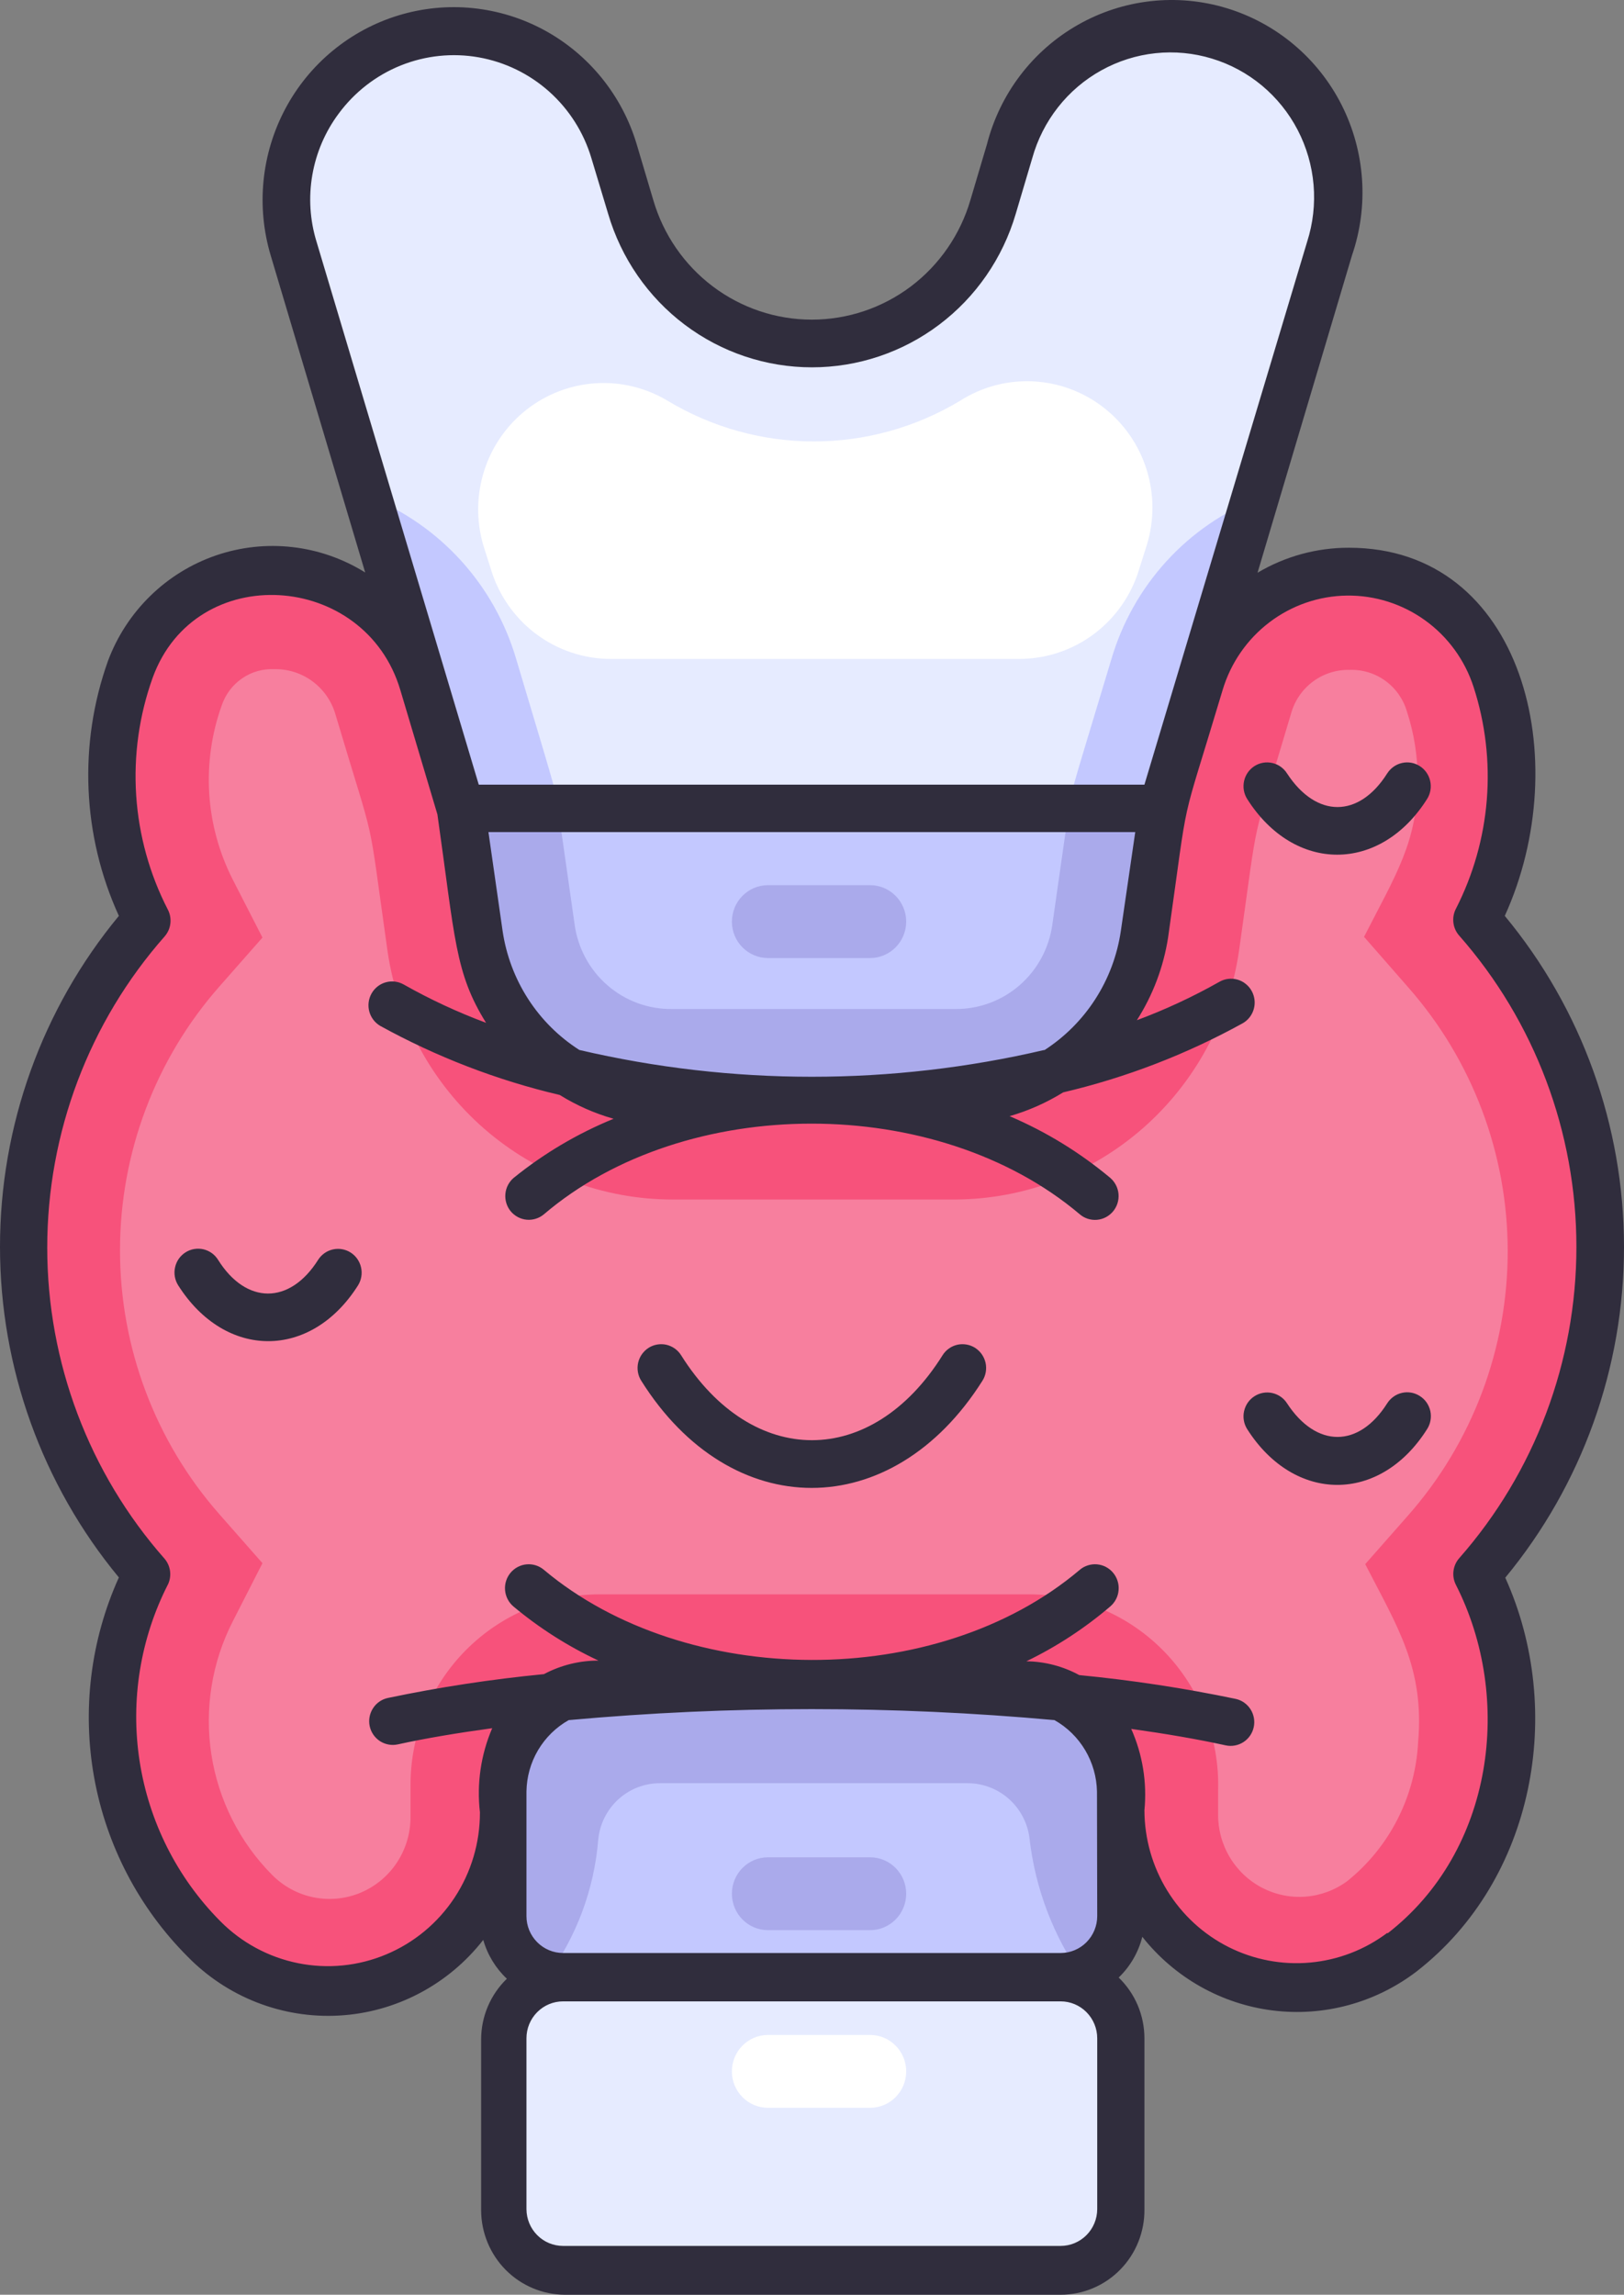
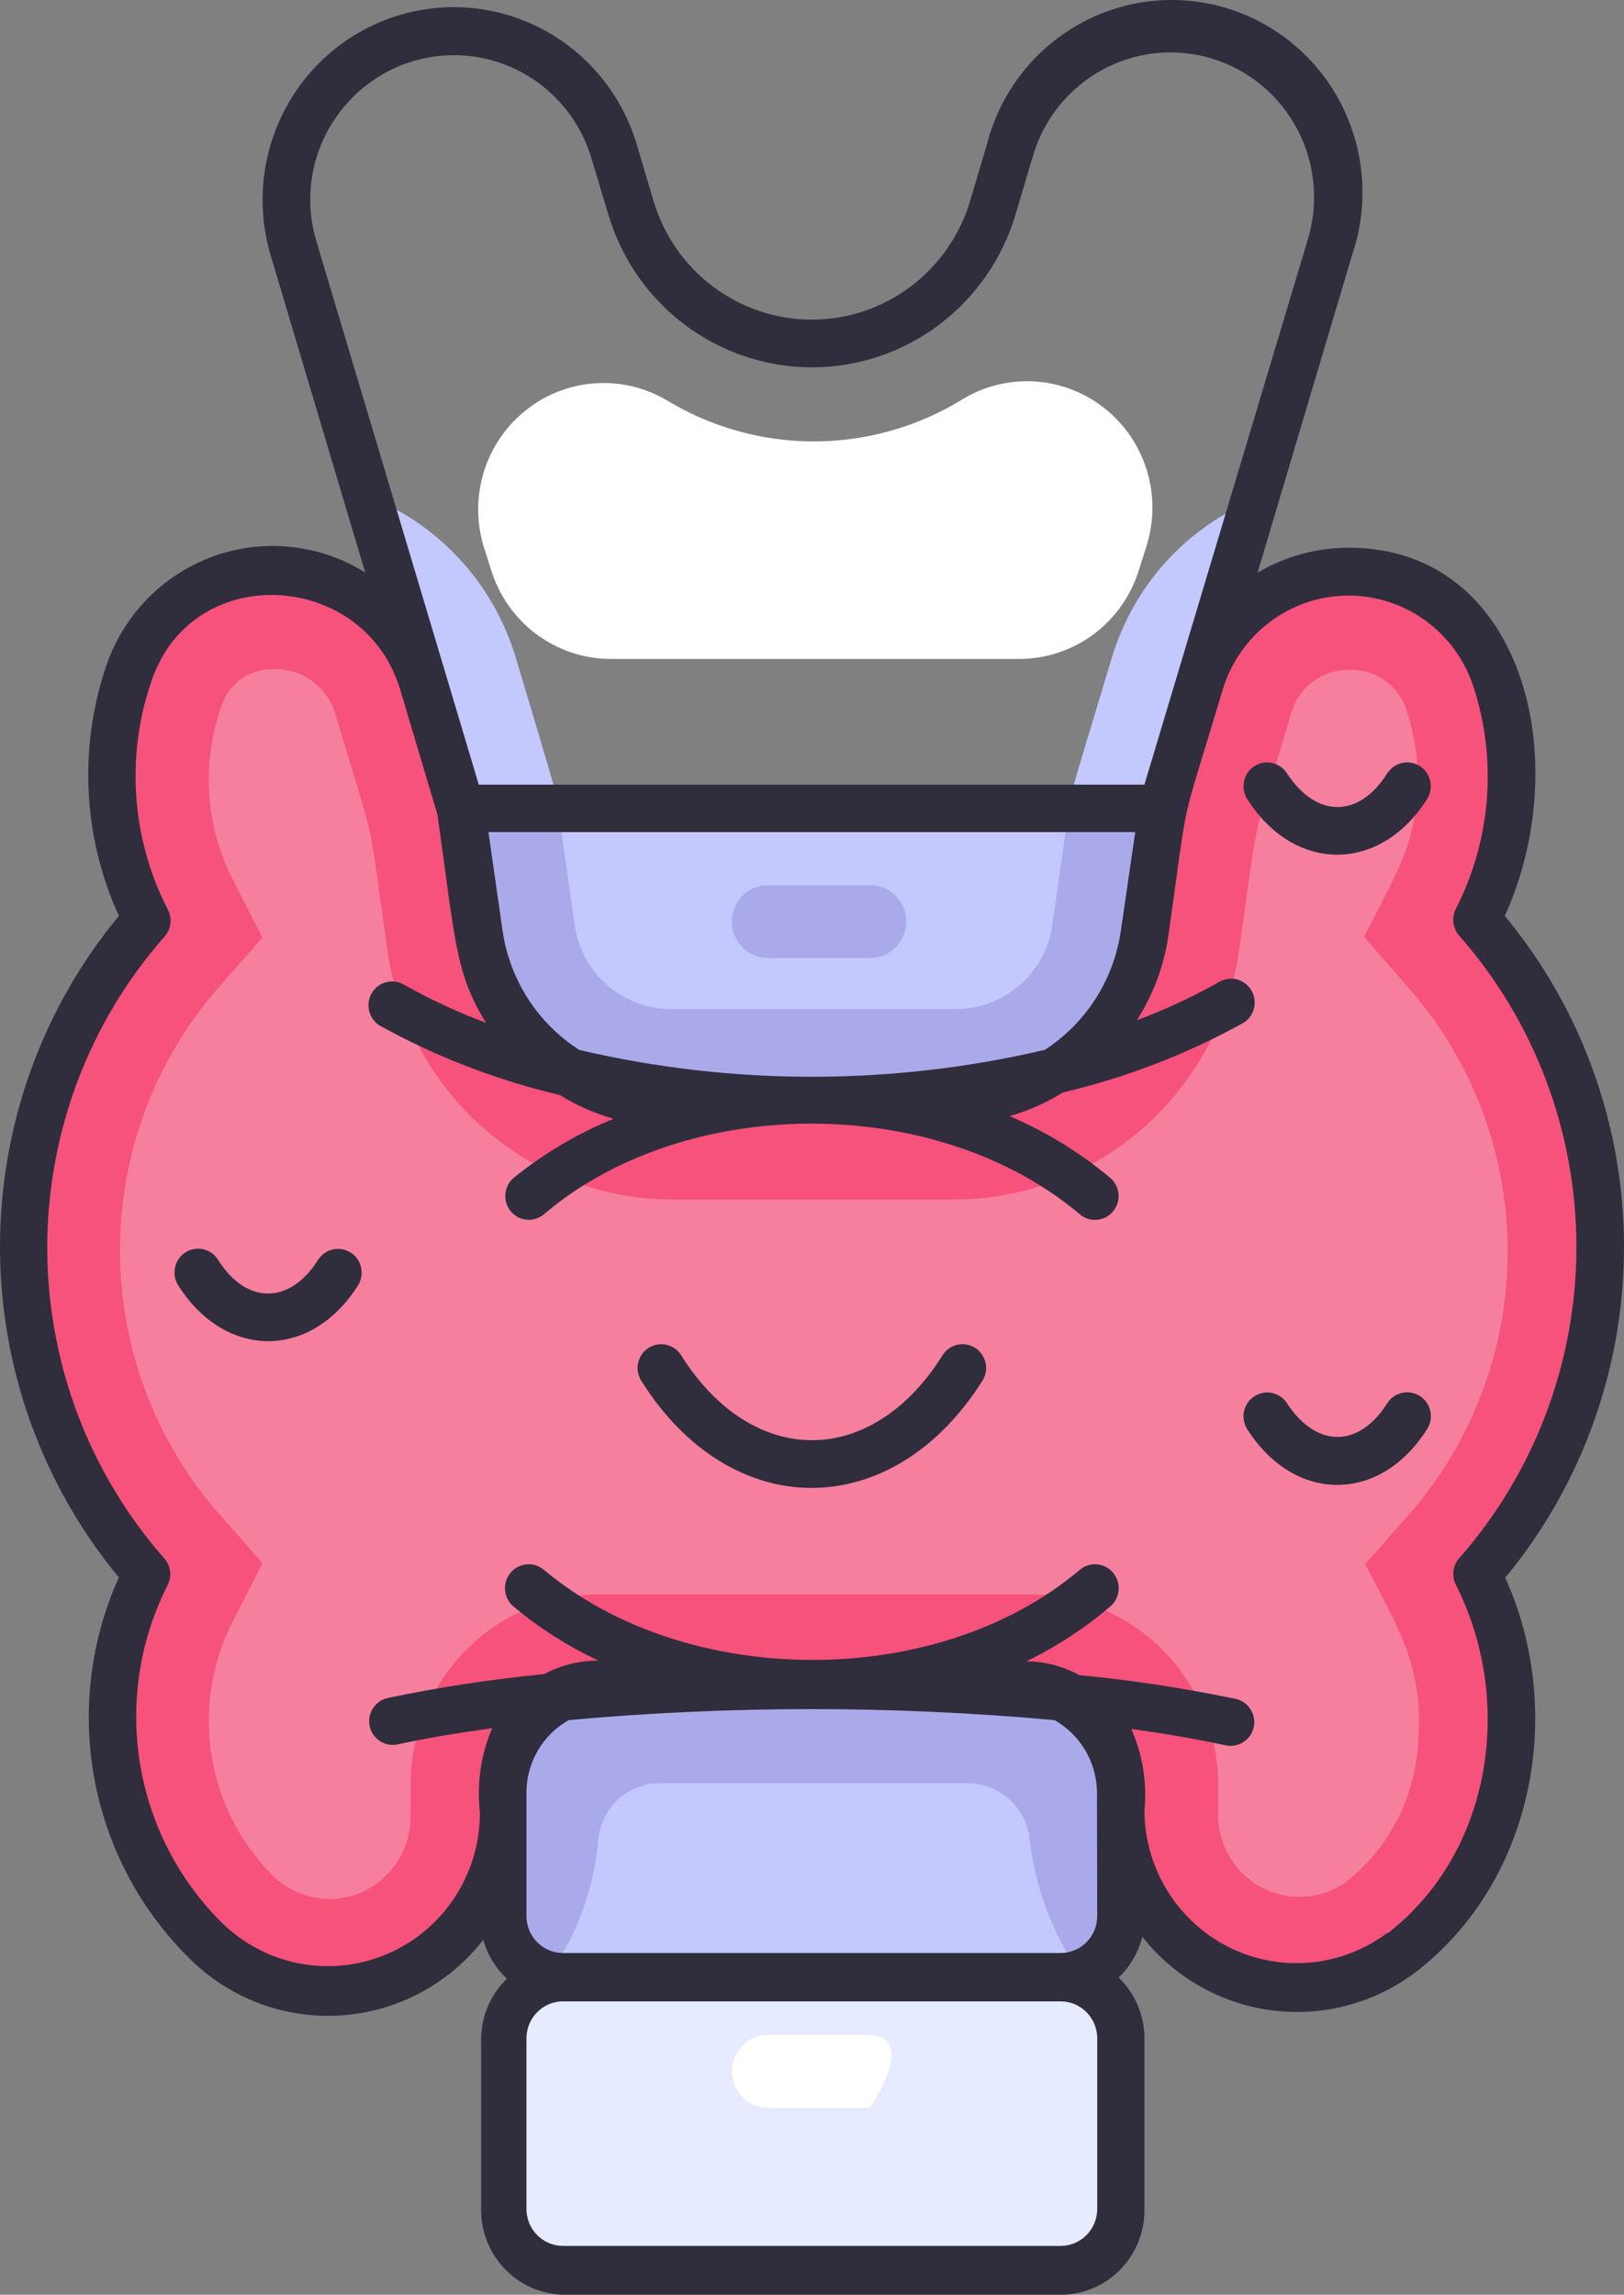
<svg xmlns="http://www.w3.org/2000/svg" width="46" height="65" viewBox="0 0 46 65" fill="none">
  <rect x="0" y="0" width="46" height="65" fill="#808080" stroke="none" />
-   <path d="M11.735 19.717H35.593V26.28H11.735V19.717Z" fill="#CA2A4E" />
-   <path d="M37.928 5.747C37.928 6.725 38.122 5.801 33.493 21.262C33.346 21.759 33.044 22.194 32.632 22.504C32.22 22.814 31.72 22.982 31.206 22.982H14.899C14.384 22.982 13.884 22.814 13.472 22.504C13.06 22.194 12.758 21.759 12.611 21.262C10.023 12.587 10.992 15.865 8.384 7.096C8.098 6.135 8.119 5.108 8.445 4.16C8.771 3.212 9.385 2.391 10.199 1.815C11.014 1.239 11.987 0.935 12.982 0.949C13.977 0.962 14.942 1.291 15.741 1.889C17.193 2.975 17.413 4.243 17.922 5.936C18.165 6.77 18.605 7.533 19.203 8.158C19.802 8.784 20.542 9.255 21.359 9.531C22.177 9.806 23.049 9.879 23.9 9.741C24.752 9.604 25.558 9.261 26.249 8.742C27.868 7.521 28.129 6.125 28.657 4.384C28.984 3.289 29.69 2.348 30.646 1.733C31.602 1.118 32.746 0.869 33.869 1.033C34.991 1.196 36.019 1.761 36.764 2.623C37.509 3.486 37.922 4.59 37.928 5.734V5.747Z" fill="#E6EBFF" />
  <path d="M27.193 11.353C25.941 12.106 24.51 12.504 23.052 12.504C21.594 12.504 20.164 12.106 18.912 11.353C18.299 10.985 17.59 10.811 16.877 10.856C16.165 10.9 15.482 11.16 14.918 11.601C14.354 12.042 13.935 12.644 13.716 13.329C13.497 14.014 13.487 14.75 13.688 15.44L13.902 16.115C14.122 16.852 14.571 17.497 15.183 17.957C15.795 18.416 16.537 18.664 17.3 18.665H28.871C29.634 18.664 30.377 18.416 30.988 17.957C31.6 17.497 32.05 16.852 32.269 16.115L32.483 15.44C32.698 14.741 32.696 13.991 32.475 13.293C32.255 12.595 31.828 11.982 31.251 11.537C30.674 11.091 29.976 10.835 29.25 10.802C28.525 10.769 27.806 10.961 27.193 11.353Z" fill="white" />
  <path d="M15.822 23.002H14.899C14.384 23.002 13.884 22.834 13.472 22.525C13.06 22.215 12.758 21.779 12.611 21.282L10.457 14.071C11.45 14.468 12.34 15.088 13.06 15.882C13.781 16.677 14.313 17.626 14.618 18.658C15.922 23.022 15.694 22.22 15.822 23.002ZM35.64 14.105L33.493 21.282C33.346 21.779 33.044 22.215 32.632 22.525C32.22 22.834 31.72 23.002 31.206 23.002H30.283C30.39 22.22 30.176 23.002 31.48 18.672C31.783 17.641 32.315 16.694 33.036 15.902C33.757 15.111 34.648 14.496 35.64 14.105Z" fill="#C3C8FF" />
  <path d="M32.771 24.473L32.028 29.687C31.967 30.129 31.749 30.534 31.415 30.826C31.08 31.119 30.652 31.28 30.209 31.279H15.895C15.452 31.28 15.024 31.119 14.69 30.826C14.355 30.534 14.137 30.129 14.076 29.687L13.333 24.473C13.306 24.29 13.319 24.103 13.37 23.925C13.421 23.748 13.51 23.584 13.63 23.444C13.75 23.304 13.899 23.192 14.066 23.116C14.233 23.04 14.414 23.001 14.598 23.002H31.507C31.69 23.001 31.871 23.04 32.038 23.116C32.205 23.192 32.354 23.304 32.474 23.444C32.594 23.584 32.683 23.748 32.734 23.925C32.785 24.103 32.798 24.29 32.771 24.473Z" fill="#C3C8FF" />
  <path d="M32.771 24.473L32.028 29.687C31.967 30.129 31.749 30.534 31.415 30.827C31.08 31.119 30.652 31.28 30.209 31.279H15.895C15.452 31.28 15.024 31.119 14.69 30.827C14.355 30.534 14.137 30.129 14.076 29.687L13.333 24.473C13.306 24.29 13.319 24.103 13.37 23.926C13.421 23.748 13.51 23.584 13.63 23.444C13.75 23.305 13.899 23.193 14.066 23.116C14.233 23.04 14.414 23.001 14.598 23.002H15.822L16.276 26.186C16.368 26.856 16.699 27.47 17.208 27.911C17.717 28.352 18.368 28.59 19.039 28.581H27.065C27.733 28.585 28.379 28.345 28.884 27.904C29.388 27.464 29.717 26.853 29.808 26.186L30.263 23.002H31.487C31.672 22.998 31.855 23.035 32.025 23.11C32.194 23.185 32.345 23.296 32.468 23.436C32.59 23.576 32.68 23.742 32.733 23.921C32.785 24.1 32.798 24.288 32.771 24.473Z" fill="#AAAAEB" />
  <path d="M30.095 39.556H16.009C15.067 39.556 14.303 40.326 14.303 41.276V46.113C14.303 47.063 15.067 47.833 16.009 47.833H30.095C31.037 47.833 31.801 47.063 31.801 46.113V41.276C31.801 40.326 31.037 39.556 30.095 39.556Z" fill="white" />
  <path d="M30.095 48.507H16.009C15.38 48.507 14.777 48.256 14.332 47.808C13.887 47.36 13.636 46.753 13.634 46.119V41.276C13.634 40.641 13.885 40.032 14.33 39.583C14.775 39.133 15.379 38.881 16.009 38.881H30.095C30.725 38.881 31.329 39.133 31.774 39.583C32.22 40.032 32.47 40.641 32.47 41.276V46.119C32.468 46.753 32.217 47.36 31.772 47.808C31.327 48.256 30.724 48.507 30.095 48.507ZM16.009 40.23C15.734 40.23 15.47 40.34 15.276 40.536C15.081 40.733 14.972 40.998 14.972 41.276V46.119C14.972 46.256 14.999 46.392 15.051 46.518C15.103 46.645 15.18 46.76 15.276 46.856C15.373 46.953 15.487 47.029 15.613 47.081C15.738 47.133 15.873 47.159 16.009 47.158H30.095C30.231 47.159 30.366 47.133 30.492 47.081C30.617 47.029 30.732 46.953 30.828 46.856C30.924 46.76 31.001 46.645 31.053 46.518C31.105 46.392 31.132 46.256 31.132 46.119V41.276C31.132 40.998 31.023 40.733 30.828 40.536C30.634 40.34 30.37 40.23 30.095 40.23H16.009Z" fill="#302D3D" />
  <path d="M31.801 49.553V54.396C31.8 54.751 31.691 55.098 31.487 55.388C31.284 55.677 30.996 55.897 30.664 56.015C30.296 56.157 31.373 56.116 16.009 56.116C15.556 56.116 15.123 55.935 14.803 55.612C14.483 55.29 14.303 54.852 14.303 54.396V49.553C14.303 49.097 14.483 48.659 14.803 48.337C15.123 48.014 15.556 47.833 16.009 47.833H30.095C30.548 47.833 30.982 48.014 31.301 48.337C31.621 48.659 31.801 49.097 31.801 49.553Z" fill="#C3C8FF" />
  <path d="M31.801 49.553V54.396C31.8 54.751 31.691 55.098 31.487 55.388C31.284 55.677 30.996 55.897 30.664 56.015C29.836 54.846 29.318 53.483 29.159 52.055C29.102 51.626 28.892 51.233 28.568 50.948C28.244 50.664 27.829 50.508 27.4 50.511H18.704C18.266 50.507 17.842 50.669 17.517 50.965C17.191 51.261 16.987 51.669 16.945 52.109C16.83 53.521 16.325 54.872 15.487 56.008C15.143 55.9 14.841 55.683 14.628 55.389C14.415 55.095 14.301 54.74 14.303 54.376V49.553C14.305 49.097 14.485 48.661 14.805 48.338C15.124 48.016 15.557 47.834 16.009 47.833H30.095C30.547 47.834 30.98 48.016 31.299 48.338C31.619 48.661 31.799 49.097 31.801 49.553Z" fill="#AAAAEB" />
  <path d="M31.801 62.672C31.801 63.129 31.621 63.566 31.302 63.889C30.982 64.211 30.548 64.393 30.095 64.393H16.009C15.556 64.393 15.123 64.211 14.803 63.889C14.483 63.566 14.303 63.129 14.303 62.672C14.303 57.499 14.257 57.62 14.424 57.209C14.549 56.888 14.768 56.612 15.05 56.417C15.333 56.222 15.667 56.117 16.009 56.116C31.333 56.116 30.383 56.028 30.912 56.325C31.221 56.492 31.469 56.755 31.62 57.074C31.868 57.539 31.801 57.357 31.801 62.672Z" fill="#E6EBFF" />
  <path d="M41.888 44.682C43.687 48.203 43.018 52.925 39.774 55.401C39.032 55.958 38.15 56.297 37.228 56.377C36.306 56.458 35.38 56.278 34.554 55.858C33.728 55.438 33.034 54.794 32.55 53.998C32.066 53.203 31.811 52.287 31.814 51.354V50.679C31.831 50.313 31.774 49.947 31.647 49.604C31.52 49.261 31.326 48.947 31.076 48.68C30.827 48.414 30.527 48.201 30.194 48.054C29.861 47.908 29.502 47.83 29.139 47.826H16.979C16.269 47.826 15.589 48.11 15.087 48.616C14.585 49.122 14.303 49.808 14.303 50.524V51.441C14.307 52.435 14.018 53.407 13.474 54.235C12.929 55.062 12.154 55.709 11.245 56.092C10.336 56.474 9.335 56.577 8.368 56.385C7.402 56.194 6.513 55.717 5.815 55.017C4.496 53.688 3.631 51.97 3.343 50.112C3.056 48.255 3.362 46.353 4.217 44.682C1.967 42.129 0.725 38.833 0.725 35.417C0.725 32.002 1.967 28.705 4.217 26.152C3.66 25.063 3.333 23.87 3.257 22.647C3.181 21.425 3.358 20.2 3.775 19.049C5.2 15.117 10.859 15.427 12.056 19.434C13.333 23.717 12.986 22.078 13.628 26.57C13.811 27.881 14.458 29.08 15.449 29.947C16.439 30.815 17.707 31.292 19.019 31.292H27.065C28.377 31.292 29.645 30.815 30.636 29.947C31.626 29.08 32.273 27.881 32.457 26.57L32.965 23.002L34.022 19.454C34.284 18.537 34.831 17.73 35.584 17.152C36.336 16.575 37.253 16.256 38.198 16.245C39.144 16.234 40.068 16.53 40.834 17.09C41.599 17.649 42.166 18.443 42.45 19.353C42.808 20.466 42.944 21.641 42.849 22.808C42.755 23.975 42.433 25.111 41.901 26.152C44.15 28.706 45.391 32.004 45.388 35.42C45.386 38.836 44.14 42.131 41.888 44.682Z" fill="#F7527B" />
  <path d="M7.708 53.108C6.79 52.184 6.187 50.988 5.987 49.695C5.788 48.403 6.001 47.079 6.598 45.917L7.434 44.278L6.217 42.895C4.401 40.834 3.399 38.174 3.399 35.417C3.399 32.661 4.401 30.001 6.217 27.94L7.434 26.557L6.591 24.911C6.206 24.154 5.979 23.324 5.926 22.475C5.874 21.625 5.995 20.774 6.283 19.974C6.389 19.665 6.59 19.399 6.858 19.215C7.125 19.031 7.445 18.94 7.768 18.955C8.152 18.947 8.528 19.064 8.84 19.291C9.151 19.517 9.381 19.84 9.494 20.21C10.698 24.257 10.377 22.712 10.979 26.955C11.267 28.905 12.239 30.685 13.718 31.974C15.197 33.262 17.085 33.973 19.039 33.977H27.065C29.014 33.965 30.894 33.25 32.366 31.963C33.838 30.675 34.805 28.899 35.092 26.955C35.694 22.712 35.373 24.257 36.57 20.21C36.671 19.847 36.889 19.529 37.19 19.305C37.49 19.082 37.856 18.966 38.229 18.975C38.592 18.962 38.95 19.072 39.244 19.287C39.538 19.502 39.753 19.81 39.854 20.162C40.055 20.781 40.157 21.427 40.155 22.078C40.155 23.852 39.533 24.776 38.637 26.537L39.888 27.967C41.703 30.028 42.706 32.688 42.706 35.444C42.706 38.201 41.703 40.861 39.888 42.922L38.67 44.305C39.58 46.079 40.349 47.246 40.169 49.344C40.13 50.106 39.931 50.852 39.585 51.531C39.239 52.21 38.754 52.807 38.162 53.283C37.818 53.537 37.41 53.69 36.984 53.723C36.559 53.757 36.132 53.67 35.753 53.474C35.373 53.277 35.055 52.978 34.835 52.609C34.614 52.241 34.499 51.818 34.503 51.388V50.713C34.524 49.991 34.401 49.273 34.141 48.6C33.881 47.928 33.49 47.314 32.992 46.797C32.492 46.279 31.896 45.867 31.236 45.587C30.577 45.306 29.868 45.161 29.152 45.161H16.979C15.56 45.161 14.199 45.73 13.195 46.742C12.191 47.754 11.628 49.127 11.628 50.558V51.441C11.634 51.902 11.504 52.355 11.254 52.74C11.005 53.126 10.646 53.428 10.225 53.607C9.804 53.786 9.339 53.834 8.891 53.745C8.442 53.656 8.031 53.434 7.708 53.108Z" fill="#F77F9E" />
-   <path d="M24.644 52.609H21.755C21.189 52.609 20.731 53.071 20.731 53.641C20.731 54.211 21.189 54.673 21.755 54.673H24.644C25.209 54.673 25.668 54.211 25.668 53.641C25.668 53.071 25.209 52.609 24.644 52.609Z" fill="#AAAAEB" />
  <path d="M24.644 25.073H21.755C21.189 25.073 20.731 25.535 20.731 26.105C20.731 26.675 21.189 27.137 21.755 27.137H24.644C25.209 27.137 25.668 26.675 25.668 26.105C25.668 25.535 25.209 25.073 24.644 25.073Z" fill="#AAAAEB" />
-   <path d="M24.644 57.641H21.755C21.189 57.641 20.731 58.103 20.731 58.673C20.731 59.243 21.189 59.705 21.755 59.705H24.644C25.209 59.705 25.668 59.243 25.668 58.673C25.668 58.103 25.209 57.641 24.644 57.641Z" fill="white" />
+   <path d="M24.644 57.641H21.755C21.189 57.641 20.731 58.103 20.731 58.673C20.731 59.243 21.189 59.705 21.755 59.705H24.644C25.668 58.103 25.209 57.641 24.644 57.641Z" fill="white" />
  <path d="M42.623 25.943C44.63 21.538 43.152 15.515 38.209 15.515C37.299 15.513 36.405 15.757 35.62 16.223L38.296 7.231C38.534 6.537 38.63 5.802 38.579 5.07C38.528 4.337 38.331 3.623 38 2.969C37.669 2.316 37.21 1.736 36.651 1.266C36.092 0.795 35.444 0.444 34.748 0.232C34.051 0.02 33.318 -0.048 32.595 0.033C31.871 0.113 31.171 0.341 30.537 0.701C29.903 1.061 29.347 1.546 28.903 2.128C28.459 2.71 28.137 3.377 27.955 4.088L27.487 5.666C27.201 6.644 26.609 7.503 25.8 8.114C24.99 8.724 24.006 9.054 22.995 9.054C21.984 9.054 21 8.724 20.191 8.114C19.381 7.503 18.789 6.644 18.504 5.666L18.035 4.088C17.83 3.401 17.493 2.762 17.043 2.207C16.593 1.652 16.039 1.191 15.413 0.852C14.787 0.513 14.1 0.302 13.393 0.23C12.685 0.158 11.971 0.228 11.29 0.435C10.609 0.642 9.976 0.982 9.425 1.436C8.875 1.889 8.418 2.448 8.082 3.08C7.746 3.712 7.536 4.404 7.465 5.117C7.394 5.831 7.463 6.551 7.668 7.238L10.344 16.216C9.718 15.826 9.014 15.58 8.283 15.497C7.552 15.413 6.812 15.494 6.116 15.733C5.419 15.973 4.784 16.364 4.256 16.881C3.727 17.397 3.319 18.024 3.059 18.719C2.218 21.074 2.329 23.669 3.367 25.943C1.192 28.573 0 31.888 0 35.313C0 38.737 1.192 42.053 3.367 44.682C2.565 46.457 2.322 48.437 2.668 50.355C3.015 52.274 3.936 54.039 5.307 55.415C5.864 55.986 6.535 56.431 7.275 56.72C8.016 57.009 8.809 57.136 9.602 57.092C10.395 57.048 11.169 56.834 11.874 56.464C12.578 56.095 13.197 55.578 13.688 54.949C13.808 55.37 14.039 55.75 14.357 56.049C14.127 56.271 13.944 56.538 13.818 56.834C13.693 57.129 13.628 57.447 13.628 57.769V62.612C13.631 63.245 13.883 63.852 14.327 64.299C14.772 64.746 15.374 64.998 16.002 65H30.042C30.356 65 30.667 64.937 30.957 64.815C31.247 64.693 31.51 64.514 31.73 64.289C31.951 64.064 32.126 63.797 32.243 63.503C32.361 63.209 32.42 62.895 32.416 62.578V57.735C32.416 57.414 32.351 57.096 32.226 56.8C32.1 56.504 31.917 56.237 31.687 56.015C32.013 55.702 32.245 55.302 32.356 54.861C33.269 56.016 34.593 56.764 36.045 56.947C37.497 57.13 38.963 56.732 40.129 55.84C43.473 53.236 44.336 48.453 42.637 44.689C44.812 42.058 46.002 38.74 46 35.314C45.998 31.888 44.803 28.571 42.623 25.943ZM29.58 29.741C25.248 30.753 20.743 30.753 16.41 29.741C15.829 29.37 15.333 28.876 14.958 28.294C14.583 27.712 14.337 27.055 14.236 26.368L13.835 23.569H32.156L31.747 26.375C31.646 27.061 31.401 27.716 31.027 28.298C30.653 28.88 30.16 29.374 29.58 29.748V29.741ZM9.594 3.217C10.044 2.608 10.652 2.136 11.352 1.854C12.052 1.573 12.816 1.493 13.558 1.624C14.3 1.755 14.992 2.091 15.556 2.595C16.12 3.099 16.534 3.751 16.751 4.479L17.226 6.057C17.595 7.313 18.356 8.415 19.396 9.198C20.436 9.982 21.7 10.405 22.999 10.405C24.297 10.405 25.561 9.982 26.601 9.198C27.641 8.415 28.402 7.313 28.771 6.057L29.239 4.479C29.385 3.954 29.634 3.463 29.97 3.036C30.306 2.609 30.723 2.254 31.197 1.992C31.671 1.729 32.192 1.564 32.73 1.507C33.268 1.45 33.811 1.502 34.329 1.66C34.847 1.817 35.328 2.077 35.745 2.424C36.162 2.772 36.506 3.199 36.757 3.682C37.008 4.165 37.161 4.694 37.207 5.237C37.253 5.78 37.191 6.328 37.025 6.847L32.416 22.226H13.561L8.966 6.847C8.778 6.235 8.737 5.587 8.847 4.956C8.956 4.325 9.212 3.729 9.594 3.217ZM31.079 57.735V62.578C31.077 62.855 30.967 63.119 30.773 63.313C30.578 63.508 30.316 63.617 30.042 63.617H15.949C15.675 63.617 15.412 63.508 15.218 63.313C15.024 63.119 14.914 62.855 14.912 62.578V57.735C14.912 57.458 15.021 57.192 15.216 56.996C15.41 56.8 15.674 56.69 15.949 56.69H30.042C30.317 56.69 30.581 56.8 30.775 56.996C30.969 57.192 31.079 57.458 31.079 57.735ZM31.079 54.275C31.079 54.552 30.969 54.818 30.775 55.014C30.581 55.21 30.317 55.32 30.042 55.32H15.949C15.674 55.32 15.41 55.21 15.216 55.014C15.021 54.818 14.912 54.552 14.912 54.275V50.747C14.918 50.333 15.031 49.928 15.241 49.573C15.452 49.218 15.751 48.924 16.109 48.723C20.686 48.308 25.291 48.308 29.868 48.723C30.226 48.925 30.526 49.218 30.737 49.573C30.948 49.928 31.064 50.333 31.072 50.747L31.079 54.275ZM39.299 54.747C38.66 55.228 37.9 55.52 37.106 55.591C36.311 55.663 35.513 55.51 34.799 55.151C34.085 54.791 33.485 54.239 33.064 53.555C32.643 52.872 32.419 52.084 32.416 51.279C32.493 50.491 32.364 49.695 32.042 48.972C33.012 49.108 33.921 49.263 34.717 49.438C34.803 49.457 34.892 49.458 34.979 49.442C35.066 49.426 35.148 49.393 35.222 49.345C35.296 49.297 35.36 49.234 35.41 49.161C35.46 49.088 35.495 49.005 35.513 48.919C35.549 48.745 35.516 48.565 35.421 48.416C35.326 48.267 35.176 48.161 35.005 48.123C33.54 47.817 32.059 47.592 30.57 47.448C30.11 47.198 29.595 47.063 29.072 47.057C29.926 46.644 30.724 46.122 31.447 45.505C31.514 45.448 31.57 45.378 31.611 45.299C31.652 45.22 31.677 45.134 31.684 45.045C31.692 44.957 31.683 44.868 31.656 44.783C31.63 44.698 31.587 44.619 31.53 44.551C31.474 44.483 31.404 44.426 31.326 44.385C31.248 44.344 31.162 44.319 31.074 44.311C30.986 44.303 30.898 44.313 30.814 44.34C30.729 44.366 30.651 44.409 30.584 44.467C26.53 47.9 19.42 47.839 15.407 44.467C15.27 44.351 15.094 44.295 14.916 44.311C14.739 44.327 14.575 44.413 14.46 44.551C14.346 44.689 14.29 44.867 14.306 45.045C14.322 45.224 14.407 45.39 14.544 45.505C15.278 46.118 16.087 46.633 16.952 47.037C16.413 47.036 15.883 47.168 15.407 47.421C13.922 47.565 12.446 47.79 10.986 48.096C10.813 48.133 10.662 48.237 10.566 48.387C10.469 48.536 10.435 48.717 10.471 48.892C10.489 48.978 10.524 49.061 10.574 49.134C10.624 49.207 10.688 49.27 10.761 49.318C10.835 49.366 10.918 49.399 11.005 49.415C11.091 49.431 11.18 49.43 11.267 49.411C12.062 49.236 12.959 49.087 13.942 48.952C13.62 49.701 13.5 50.523 13.594 51.334C13.597 52.194 13.346 53.037 12.874 53.754C12.401 54.471 11.728 55.03 10.939 55.36C10.151 55.691 9.283 55.777 8.446 55.609C7.608 55.441 6.839 55.026 6.237 54.416C5.018 53.188 4.219 51.6 3.954 49.883C3.69 48.166 3.974 46.408 4.765 44.864C4.816 44.749 4.833 44.621 4.816 44.496C4.798 44.371 4.746 44.253 4.665 44.156C2.522 41.728 1.338 38.59 1.338 35.34C1.338 32.089 2.522 28.952 4.665 26.523C4.754 26.42 4.811 26.292 4.826 26.156C4.842 26.02 4.816 25.882 4.752 25.761C4.235 24.756 3.931 23.654 3.857 22.524C3.784 21.395 3.942 20.262 4.324 19.198C5.534 15.859 10.344 16.182 11.34 19.548L12.39 23.07C12.892 26.598 12.885 27.555 13.768 28.972C12.963 28.672 12.182 28.309 11.434 27.886C11.279 27.799 11.097 27.776 10.926 27.825C10.756 27.872 10.611 27.987 10.524 28.142C10.437 28.297 10.414 28.48 10.46 28.652C10.507 28.824 10.619 28.971 10.772 29.06C12.371 29.94 14.081 30.599 15.855 31.016C16.33 31.311 16.843 31.538 17.38 31.69C16.361 32.106 15.408 32.67 14.551 33.363C14.416 33.477 14.331 33.641 14.315 33.818C14.299 33.994 14.352 34.17 14.464 34.308C14.52 34.376 14.589 34.432 14.667 34.474C14.745 34.515 14.83 34.541 14.917 34.549C15.005 34.557 15.093 34.548 15.177 34.521C15.261 34.495 15.339 34.452 15.407 34.395C19.42 30.975 26.537 30.969 30.584 34.395C30.719 34.511 30.895 34.567 31.072 34.552C31.249 34.537 31.412 34.451 31.527 34.314C31.641 34.178 31.697 34.001 31.682 33.822C31.667 33.644 31.582 33.479 31.447 33.363C30.587 32.644 29.627 32.055 28.597 31.616C29.131 31.462 29.642 31.235 30.115 30.942C31.89 30.525 33.6 29.867 35.199 28.985C35.353 28.898 35.466 28.752 35.514 28.58C35.562 28.408 35.54 28.224 35.453 28.068C35.41 27.99 35.352 27.922 35.282 27.867C35.213 27.811 35.133 27.771 35.048 27.747C34.963 27.723 34.874 27.717 34.786 27.728C34.698 27.739 34.613 27.767 34.537 27.812C33.788 28.235 33.008 28.598 32.202 28.898C32.654 28.19 32.955 27.395 33.085 26.564C33.714 22.139 33.373 23.751 34.63 19.548C34.858 18.782 35.323 18.109 35.957 17.627C36.59 17.145 37.36 16.88 38.154 16.87C38.947 16.861 39.723 17.107 40.368 17.573C41.013 18.038 41.494 18.7 41.74 19.461C42.073 20.489 42.2 21.573 42.114 22.651C42.028 23.73 41.73 24.779 41.239 25.741C41.176 25.862 41.151 26 41.168 26.137C41.184 26.273 41.242 26.401 41.333 26.503C43.471 28.933 44.652 32.07 44.652 35.319C44.652 38.569 43.471 41.706 41.333 44.136C41.243 44.238 41.187 44.364 41.17 44.499C41.153 44.634 41.177 44.771 41.239 44.892C42.871 48.102 42.316 52.433 39.299 54.767V54.747Z" fill="#302D3D" />
  <path d="M27.621 38.179C27.546 38.132 27.464 38.1 27.377 38.085C27.291 38.07 27.202 38.072 27.116 38.091C27.03 38.111 26.949 38.147 26.878 38.198C26.806 38.249 26.744 38.314 26.698 38.389C24.691 41.593 21.313 41.599 19.293 38.389C19.246 38.314 19.185 38.249 19.113 38.198C19.041 38.147 18.96 38.111 18.875 38.091C18.789 38.072 18.7 38.07 18.614 38.085C18.527 38.1 18.444 38.132 18.37 38.179C18.296 38.227 18.232 38.289 18.181 38.361C18.13 38.434 18.095 38.515 18.075 38.602C18.056 38.688 18.054 38.778 18.069 38.865C18.084 38.952 18.116 39.036 18.163 39.11C20.704 43.158 25.273 43.158 27.828 39.11C27.875 39.036 27.907 38.952 27.922 38.865C27.937 38.778 27.935 38.688 27.916 38.602C27.896 38.515 27.86 38.433 27.81 38.361C27.759 38.289 27.695 38.227 27.621 38.179ZM9.936 35.481C9.786 35.385 9.606 35.352 9.433 35.39C9.259 35.428 9.108 35.534 9.012 35.684C8.21 36.959 6.972 36.959 6.176 35.684C6.129 35.609 6.068 35.544 5.997 35.493C5.925 35.442 5.844 35.406 5.758 35.386C5.672 35.367 5.583 35.365 5.497 35.38C5.41 35.395 5.328 35.427 5.253 35.475C5.179 35.522 5.115 35.584 5.064 35.656C5.014 35.728 4.978 35.81 4.959 35.897C4.939 35.983 4.937 36.073 4.952 36.16C4.967 36.247 4.999 36.331 5.046 36.406C6.384 38.517 8.812 38.517 10.143 36.406C10.236 36.255 10.266 36.073 10.227 35.901C10.188 35.727 10.084 35.577 9.936 35.481ZM40.215 39.542C40.141 39.495 40.059 39.462 39.972 39.447C39.885 39.432 39.797 39.434 39.711 39.454C39.625 39.473 39.544 39.51 39.472 39.561C39.401 39.612 39.34 39.676 39.292 39.751C38.49 41.019 37.286 41.019 36.456 39.751C36.361 39.601 36.209 39.496 36.036 39.458C35.863 39.42 35.682 39.453 35.533 39.549C35.459 39.596 35.395 39.658 35.344 39.73C35.294 39.803 35.258 39.885 35.239 39.971C35.219 40.057 35.217 40.147 35.232 40.234C35.247 40.322 35.279 40.405 35.326 40.48C36.664 42.584 39.092 42.591 40.423 40.48C40.471 40.405 40.504 40.321 40.519 40.233C40.535 40.145 40.533 40.054 40.514 39.967C40.494 39.88 40.458 39.797 40.407 39.724C40.356 39.651 40.291 39.59 40.215 39.542ZM40.215 21.7C40.141 21.653 40.059 21.62 39.972 21.605C39.885 21.59 39.797 21.592 39.711 21.612C39.625 21.631 39.544 21.668 39.472 21.719C39.401 21.77 39.34 21.834 39.292 21.909C38.49 23.177 37.286 23.177 36.456 21.909C36.361 21.758 36.211 21.651 36.038 21.612C35.865 21.573 35.683 21.604 35.533 21.7C35.383 21.796 35.277 21.948 35.239 22.122C35.2 22.297 35.231 22.48 35.326 22.631C36.664 24.742 39.099 24.729 40.423 22.631C40.47 22.556 40.502 22.473 40.517 22.385C40.532 22.298 40.53 22.209 40.51 22.122C40.491 22.036 40.455 21.954 40.405 21.882C40.354 21.809 40.29 21.747 40.215 21.7Z" fill="#302D3D" />
</svg>